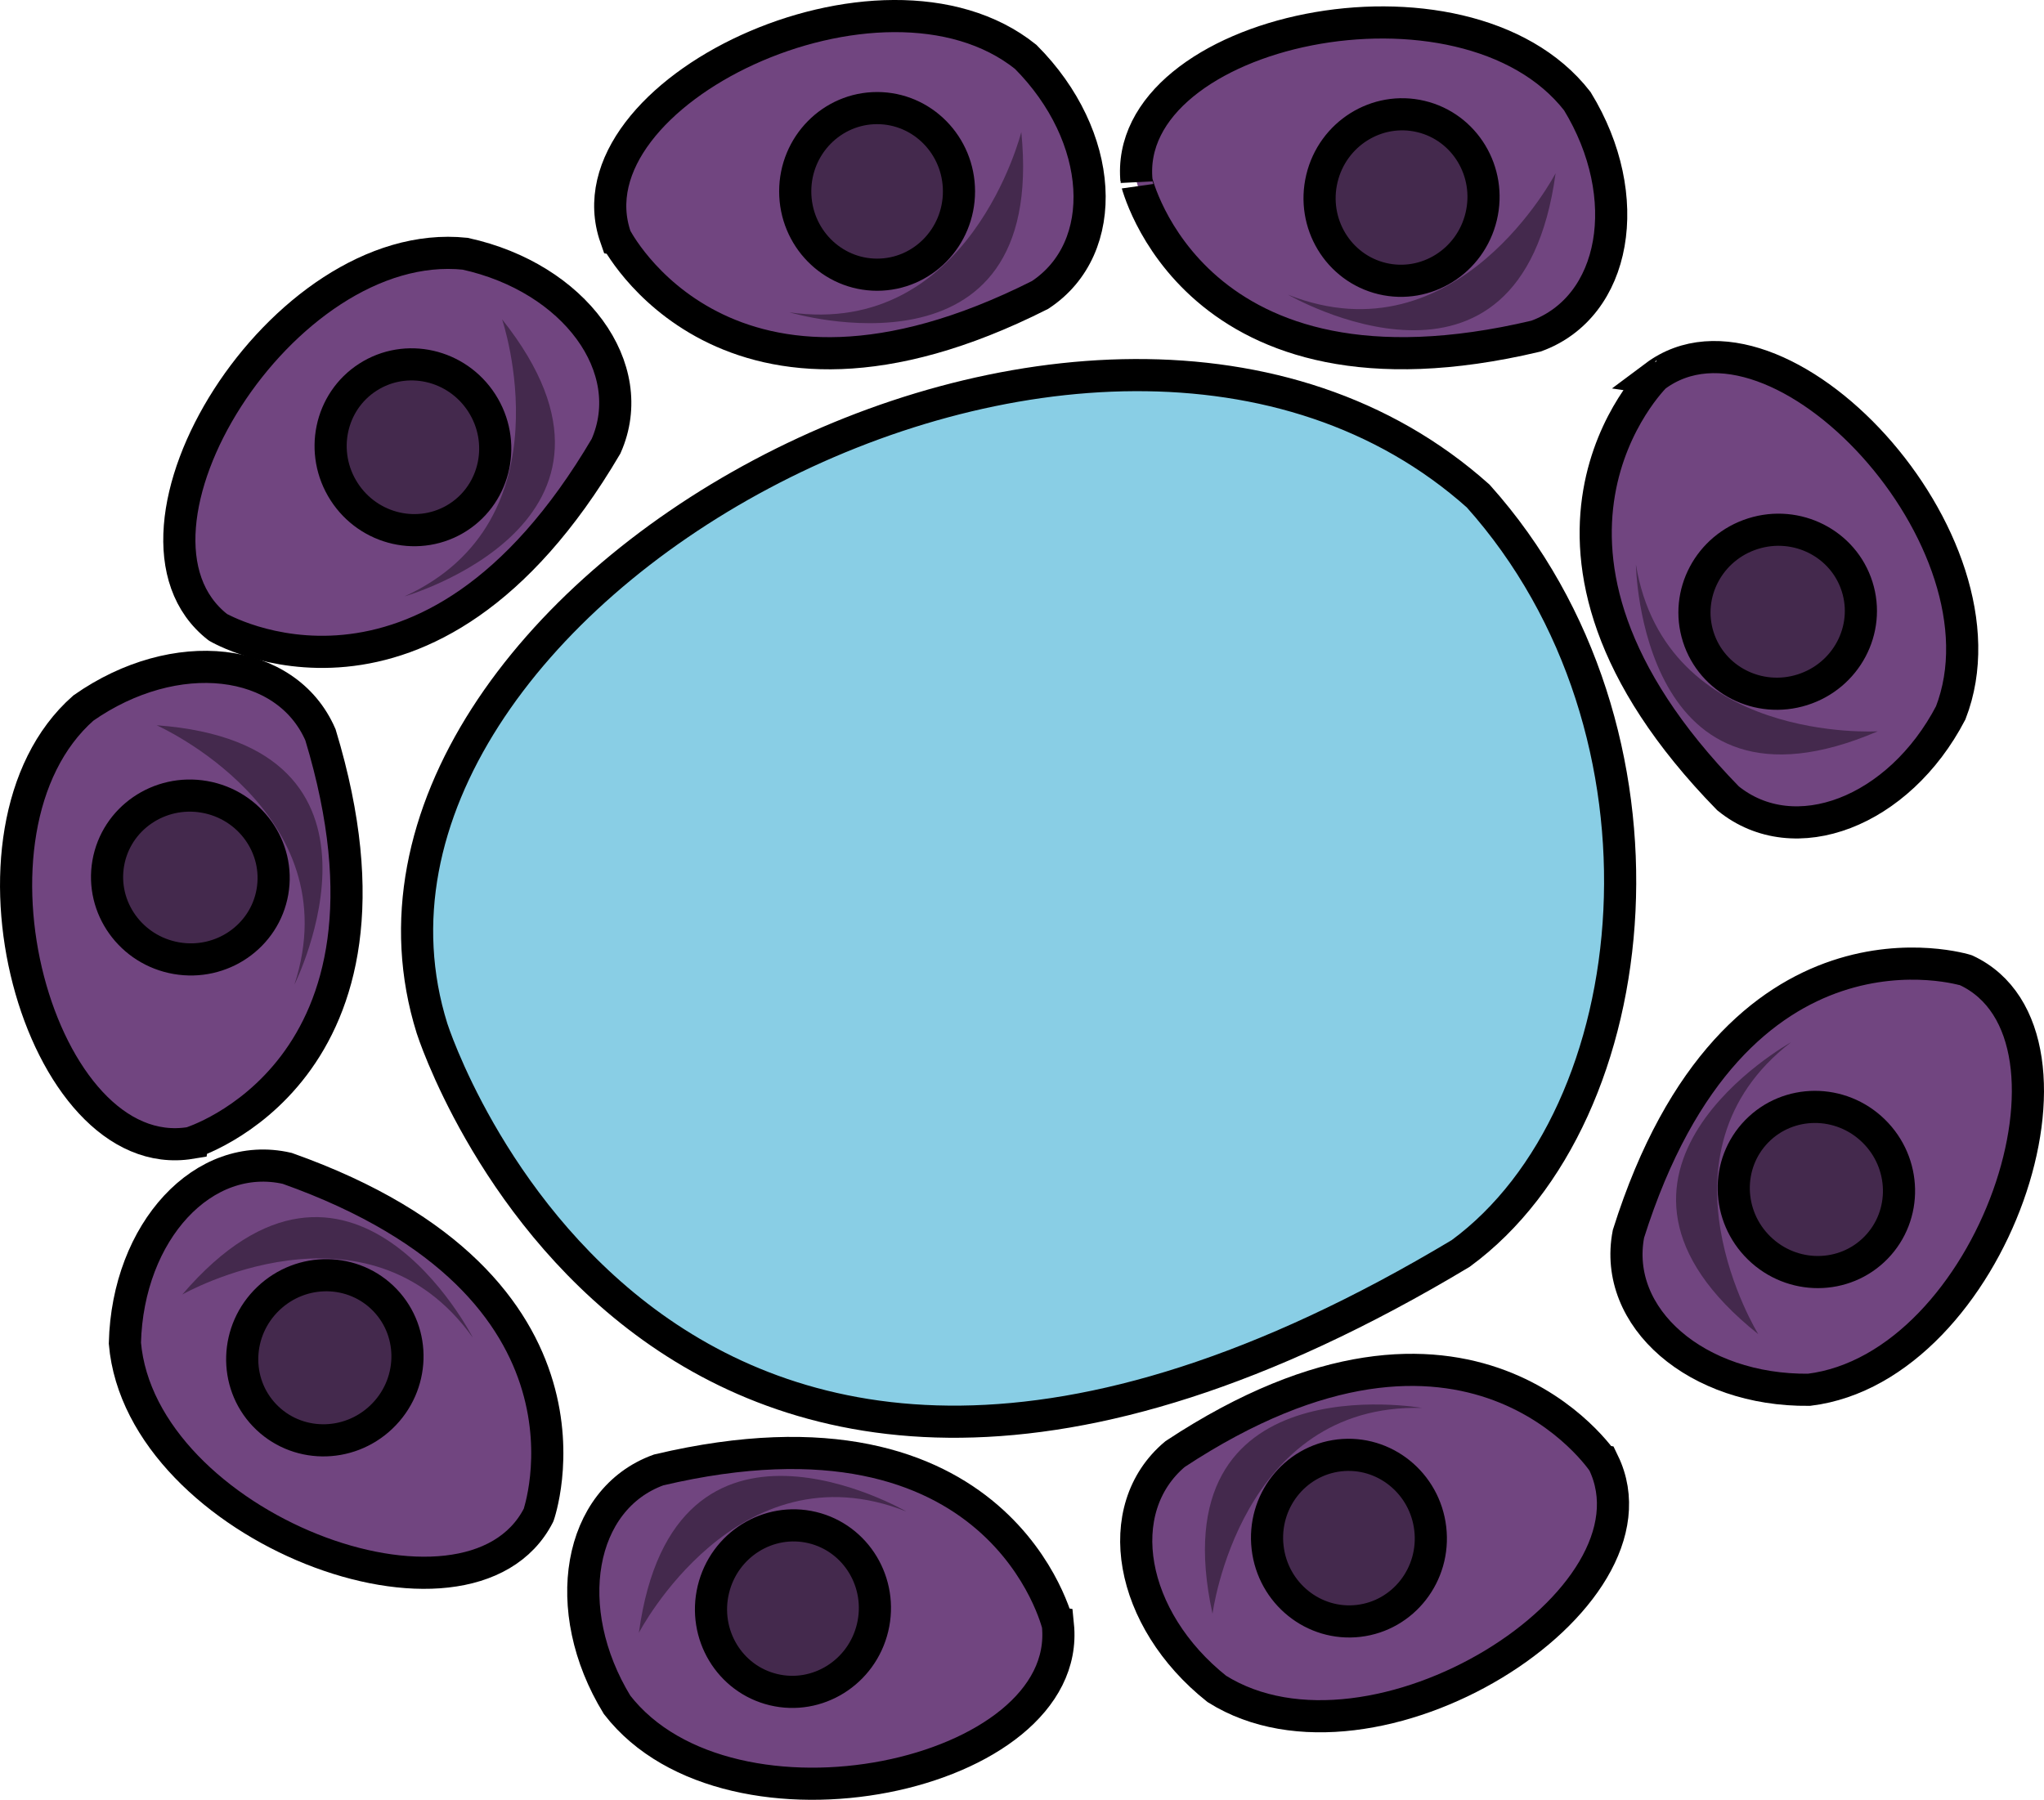
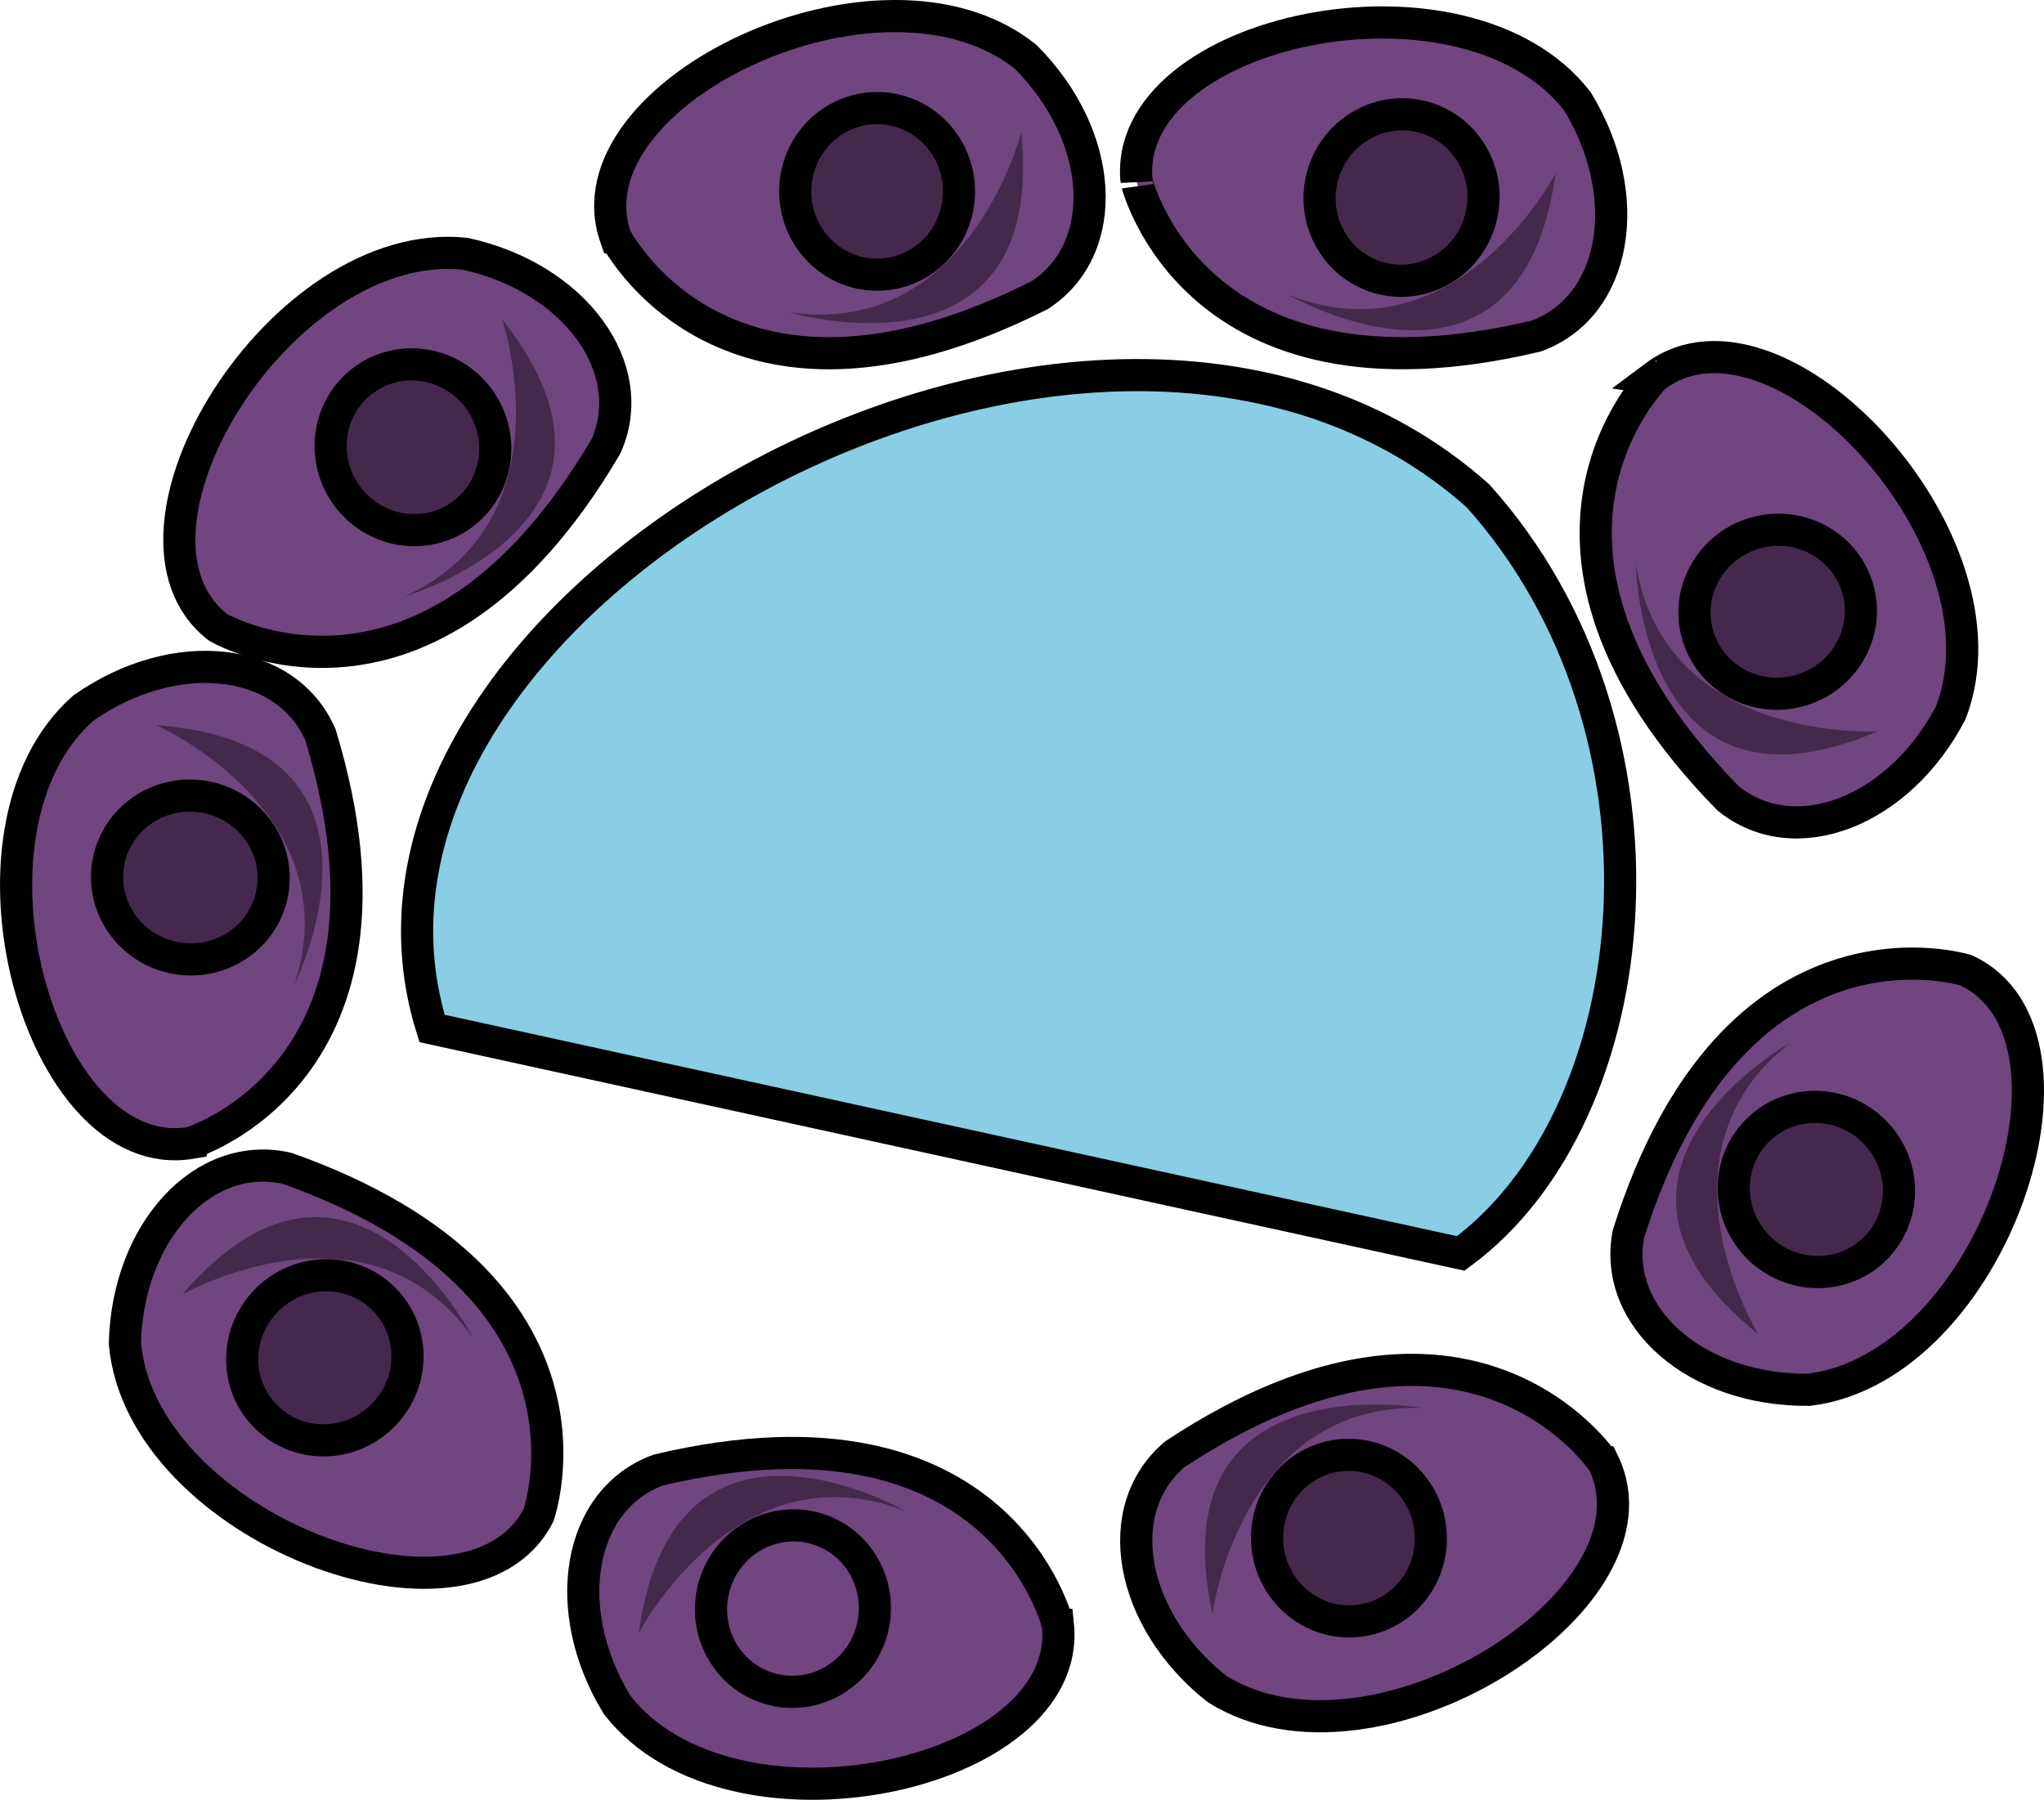
<svg xmlns="http://www.w3.org/2000/svg" version="1.1" id="Layer_1" x="0px" y="0px" width="63.585px" height="56px" viewBox="0 0 63.585 56" enable-background="new 0 0 63.585 56" xml:space="preserve">
  <g>
    <g>
      <path id="changecolor_7_" fill-rule="evenodd" clip-rule="evenodd" fill="#714580" stroke="#000000" stroke-miterlimit="10" d="    M32.355,9.177c2.221-1.464,2.014-4.938-0.448-7.408c-4.476-3.591-14.323,1.123-12.757,5.612    C19.151,7.381,22.554,14.126,32.355,9.177z" />
      <path opacity="0.4" fill-rule="evenodd" clip-rule="evenodd" d="M24.738,5.955c0-1.432,1.142-2.592,2.548-2.592    c1.406,0,2.546,1.16,2.546,2.592c0,1.432-1.14,2.592-2.546,2.592C25.879,8.547,24.738,7.387,24.738,5.955L24.738,5.955z" />
      <path opacity="0.4" fill-rule="evenodd" clip-rule="evenodd" d="M31.771,4.107c0,0-1.603,6.412-7.214,5.611    C24.557,9.717,32.572,12.122,31.771,4.107z" />
      <path fill-rule="evenodd" clip-rule="evenodd" fill="none" stroke="#000000" stroke-miterlimit="10" d="M24.738,5.955    c0-1.432,1.142-2.592,2.548-2.592c1.406,0,2.546,1.16,2.546,2.592c0,1.432-1.14,2.592-2.546,2.592    C25.879,8.547,24.738,7.387,24.738,5.955L24.738,5.955z" />
    </g>
    <g>
      <path id="changecolor_8_" fill-rule="evenodd" clip-rule="evenodd" fill="#714580" stroke="#000000" stroke-miterlimit="10" d="    M47.782,10.458c2.5-0.907,3.106-4.334,1.286-7.309c-3.519-4.533-14.192-2.237-13.712,2.494    C35.356,5.643,37.099,12.993,47.782,10.458z" />
      <path opacity="0.4" fill-rule="evenodd" clip-rule="evenodd" d="M41.122,5.554c0.333-1.393,1.713-2.256,3.081-1.929    c1.368,0.327,2.207,1.72,1.874,3.113c-0.333,1.393-1.711,2.256-3.079,1.93C41.63,8.34,40.789,6.947,41.122,5.554L41.122,5.554z" />
      <path opacity="0.4" fill-rule="evenodd" clip-rule="evenodd" d="M48.392,5.39c0,0-3.049,5.864-8.32,3.781    C40.072,9.171,47.309,13.372,48.392,5.39z" />
      <path fill-rule="evenodd" clip-rule="evenodd" fill="none" stroke="#000000" stroke-miterlimit="10" d="M41.122,5.554    c0.333-1.393,1.713-2.256,3.081-1.929c1.368,0.327,2.207,1.72,1.874,3.113c-0.333,1.393-1.711,2.256-3.079,1.93    C41.63,8.34,40.789,6.947,41.122,5.554L41.122,5.554z" />
    </g>
    <g>
      <path id="changecolor_10_" fill-rule="evenodd" clip-rule="evenodd" fill="#714580" stroke="#000000" stroke-miterlimit="10" d="    M53.755,24.839c2.065,1.677,5.315,0.433,6.928-2.659c2.075-5.35-5.387-13.319-9.195-10.473    C51.489,11.707,46.083,16.984,53.755,24.839z" />
      <path opacity="0.4" fill-rule="evenodd" clip-rule="evenodd" d="M54.532,16.605c1.365-0.431,2.816,0.307,3.24,1.648    c0.424,1.341-0.339,2.778-1.704,3.209c-1.365,0.431-2.815-0.306-3.239-1.647C52.404,18.474,53.167,17.036,54.532,16.605    L54.532,16.605z" />
      <path opacity="0.4" fill-rule="evenodd" clip-rule="evenodd" d="M58.414,22.754c0,0-6.597,0.404-7.524-5.188    C50.891,17.566,51.013,25.933,58.414,22.754z" />
      <path fill-rule="evenodd" clip-rule="evenodd" fill="none" stroke="#000000" stroke-miterlimit="10" d="M54.532,16.605    c1.365-0.431,2.816,0.307,3.24,1.648c0.424,1.341-0.339,2.778-1.704,3.209c-1.365,0.431-2.815-0.306-3.239-1.647    C52.404,18.474,53.167,17.036,54.532,16.605L54.532,16.605z" />
    </g>
    <g>
      <path id="changecolor_11_" fill-rule="evenodd" clip-rule="evenodd" fill="#714580" stroke="#000000" stroke-miterlimit="10" d="    M50.658,38.391c-0.502,2.612,2.129,4.889,5.617,4.851c5.696-0.698,9.195-11.039,4.887-13.052    C61.162,30.19,53.958,27.918,50.658,38.391z" />
      <path opacity="0.4" fill-rule="evenodd" clip-rule="evenodd" d="M58.283,35.186c1.025,1,1.059,2.627,0.077,3.634    c-0.982,1.007-2.608,1.013-3.634,0.014c-1.025-1-1.06-2.626-0.079-3.633C55.63,34.193,57.258,34.186,58.283,35.186L58.283,35.186z    " />
      <path opacity="0.4" fill-rule="evenodd" clip-rule="evenodd" d="M54.697,41.512c0,0-3.472-5.624,1.018-9.082    C55.715,32.43,48.398,36.49,54.697,41.512z" />
      <path fill-rule="evenodd" clip-rule="evenodd" fill="none" stroke="#000000" stroke-miterlimit="10" d="M58.283,35.186    c1.025,1,1.059,2.627,0.077,3.634c-0.982,1.007-2.608,1.013-3.634,0.014c-1.025-1-1.06-2.626-0.079-3.633    C55.63,34.193,57.258,34.186,58.283,35.186L58.283,35.186z" />
    </g>
    <g>
      <path id="changecolor_12_" fill-rule="evenodd" clip-rule="evenodd" fill="#714580" stroke="#000000" stroke-miterlimit="10" d="    M36.555,45.242c-2.037,1.71-1.432,5.137,1.298,7.307c4.86,3.052,14.099-2.765,12.026-7.044    C49.878,45.505,45.721,39.198,36.555,45.242z" />
      <path opacity="0.4" fill-rule="evenodd" clip-rule="evenodd" d="M44.493,47.565c0.165,1.422-0.835,2.706-2.232,2.868    c-1.397,0.162-2.663-0.859-2.828-2.282c-0.165-1.422,0.834-2.706,2.231-2.868C43.06,45.122,44.328,46.143,44.493,47.565    L44.493,47.565z" />
      <path opacity="0.4" fill-rule="evenodd" clip-rule="evenodd" d="M37.719,50.211c0,0,0.854-6.554,6.519-6.404    C44.239,43.807,36,42.342,37.719,50.211z" />
      <path fill-rule="evenodd" clip-rule="evenodd" fill="none" stroke="#000000" stroke-miterlimit="10" d="M44.493,47.565    c0.165,1.422-0.835,2.706-2.232,2.868c-1.397,0.162-2.663-0.859-2.828-2.282c-0.165-1.422,0.834-2.706,2.231-2.868    C43.06,45.122,44.328,46.143,44.493,47.565L44.493,47.565z" />
    </g>
    <g>
      <path id="changecolor_13_" fill-rule="evenodd" clip-rule="evenodd" fill="#714580" stroke="#000000" stroke-miterlimit="10" d="    M20.488,45.736c-2.501,0.905-3.11,4.332-1.292,7.308c3.515,4.536,14.19,2.249,13.714-2.481    C32.909,50.563,31.174,43.211,20.488,45.736z" />
-       <path opacity="0.4" fill-rule="evenodd" clip-rule="evenodd" d="M27.144,50.646c-0.334,1.392-1.715,2.254-3.082,1.926    c-1.368-0.328-2.205-1.722-1.871-3.115c0.334-1.392,1.713-2.255,3.081-1.927C26.638,47.859,27.478,49.254,27.144,50.646    L27.144,50.646z" />
      <path opacity="0.4" fill-rule="evenodd" clip-rule="evenodd" d="M19.874,50.803c0,0,3.054-5.861,8.323-3.773    C28.197,47.03,20.964,42.822,19.874,50.803z" />
      <path fill-rule="evenodd" clip-rule="evenodd" fill="none" stroke="#000000" stroke-miterlimit="10" d="M27.144,50.646    c-0.334,1.392-1.715,2.254-3.082,1.926c-1.368-0.328-2.205-1.722-1.871-3.115c0.334-1.392,1.713-2.255,3.081-1.927    C26.638,47.859,27.478,49.254,27.144,50.646L27.144,50.646z" />
    </g>
    <g>
      <path id="changecolor_14_" fill-rule="evenodd" clip-rule="evenodd" fill="#714580" stroke="#000000" stroke-miterlimit="10" d="    M8.935,36.353c-2.592-0.596-4.962,1.952-5.05,5.438c0.493,5.717,10.701,9.586,12.867,5.354    C16.753,47.146,19.283,40.027,8.935,36.353z" />
      <path opacity="0.4" fill-rule="evenodd" clip-rule="evenodd" d="M11.864,44.089c-1.036,0.989-2.663,0.964-3.634-0.053    c-0.971-1.017-0.919-2.643,0.117-3.632c1.036-0.989,2.662-0.965,3.633,0.052C12.951,41.473,12.9,43.1,11.864,44.089L11.864,44.089    z" />
      <path opacity="0.4" fill-rule="evenodd" clip-rule="evenodd" d="M5.671,40.277c0,0,5.745-3.267,9.039,1.345    C14.71,41.621,10.916,34.163,5.671,40.277z" />
      <path fill-rule="evenodd" clip-rule="evenodd" fill="none" stroke="#000000" stroke-miterlimit="10" d="M11.864,44.089    c-1.036,0.989-2.663,0.964-3.634-0.053c-0.971-1.017-0.919-2.643,0.117-3.632c1.036-0.989,2.662-0.965,3.633,0.052    C12.951,41.473,12.9,43.1,11.864,44.089L11.864,44.089z" />
    </g>
    <g>
      <path id="changecolor_15_" fill-rule="evenodd" clip-rule="evenodd" fill="#714580" stroke="#000000" stroke-miterlimit="10" d="    M9.969,22.863c-1.059-2.44-4.517-2.834-7.374-0.834c-4.308,3.791-1.36,14.303,3.331,13.533    C5.926,35.561,13.156,33.37,9.969,22.863z" />
      <path opacity="0.4" fill-rule="evenodd" clip-rule="evenodd" d="M5.483,29.812c-1.41-0.247-2.357-1.571-2.115-2.956    C3.61,25.47,4.95,24.547,6.36,24.794c1.41,0.247,2.357,1.569,2.115,2.955C8.233,29.134,6.894,30.059,5.483,29.812L5.483,29.812z" />
      <path opacity="0.4" fill-rule="evenodd" clip-rule="evenodd" d="M4.873,22.566c0,0,6.04,2.683,4.285,8.072    C9.158,30.638,12.907,23.156,4.873,22.566z" />
      <path fill-rule="evenodd" clip-rule="evenodd" fill="none" stroke="#000000" stroke-miterlimit="10" d="M5.483,29.812    c-1.41-0.247-2.357-1.571-2.115-2.956C3.61,25.47,4.95,24.547,6.36,24.794c1.41,0.247,2.357,1.569,2.115,2.955    C8.233,29.134,6.894,30.059,5.483,29.812L5.483,29.812z" />
    </g>
    <g>
      <path id="changecolor_16_" fill-rule="evenodd" clip-rule="evenodd" fill="#714580" stroke="#000000" stroke-miterlimit="10" d="    M18.853,13.883c1.076-2.432-0.977-5.242-4.383-5.988c-5.707-0.599-11.44,8.692-7.694,11.62    C6.775,19.515,13.285,23.347,18.853,13.883z" />
      <path opacity="0.4" fill-rule="evenodd" clip-rule="evenodd" d="M10.703,15.294c-0.774-1.204-0.442-2.798,0.741-3.558    c1.183-0.761,2.769-0.401,3.544,0.803c0.774,1.204,0.443,2.797-0.739,3.558C13.065,16.857,11.477,16.498,10.703,15.294    L10.703,15.294z" />
      <path opacity="0.4" fill-rule="evenodd" clip-rule="evenodd" d="M15.619,9.935c0,0,2.12,6.26-3.033,8.621    C12.586,18.556,20.628,16.243,15.619,9.935z" />
      <path fill-rule="evenodd" clip-rule="evenodd" fill="none" stroke="#000000" stroke-miterlimit="10" d="M10.703,15.294    c-0.774-1.204-0.442-2.798,0.741-3.558c1.183-0.761,2.769-0.401,3.544,0.803c0.774,1.204,0.443,2.797-0.739,3.558    C13.065,16.857,11.477,16.498,10.703,15.294L10.703,15.294z" />
    </g>
    <g>
-       <path id="changecolor_6_" fill-rule="evenodd" clip-rule="evenodd" fill="#89CEE5" stroke="#000000" stroke-miterlimit="10" d="    M45.44,39c5.901-4.331,7.085-16.256,0.544-23.566C34.09,4.807,9.278,18.715,13.44,32C13.44,32,20.44,54,45.44,39z" />
+       <path id="changecolor_6_" fill-rule="evenodd" clip-rule="evenodd" fill="#89CEE5" stroke="#000000" stroke-miterlimit="10" d="    M45.44,39c5.901-4.331,7.085-16.256,0.544-23.566C34.09,4.807,9.278,18.715,13.44,32z" />
    </g>
  </g>
</svg>